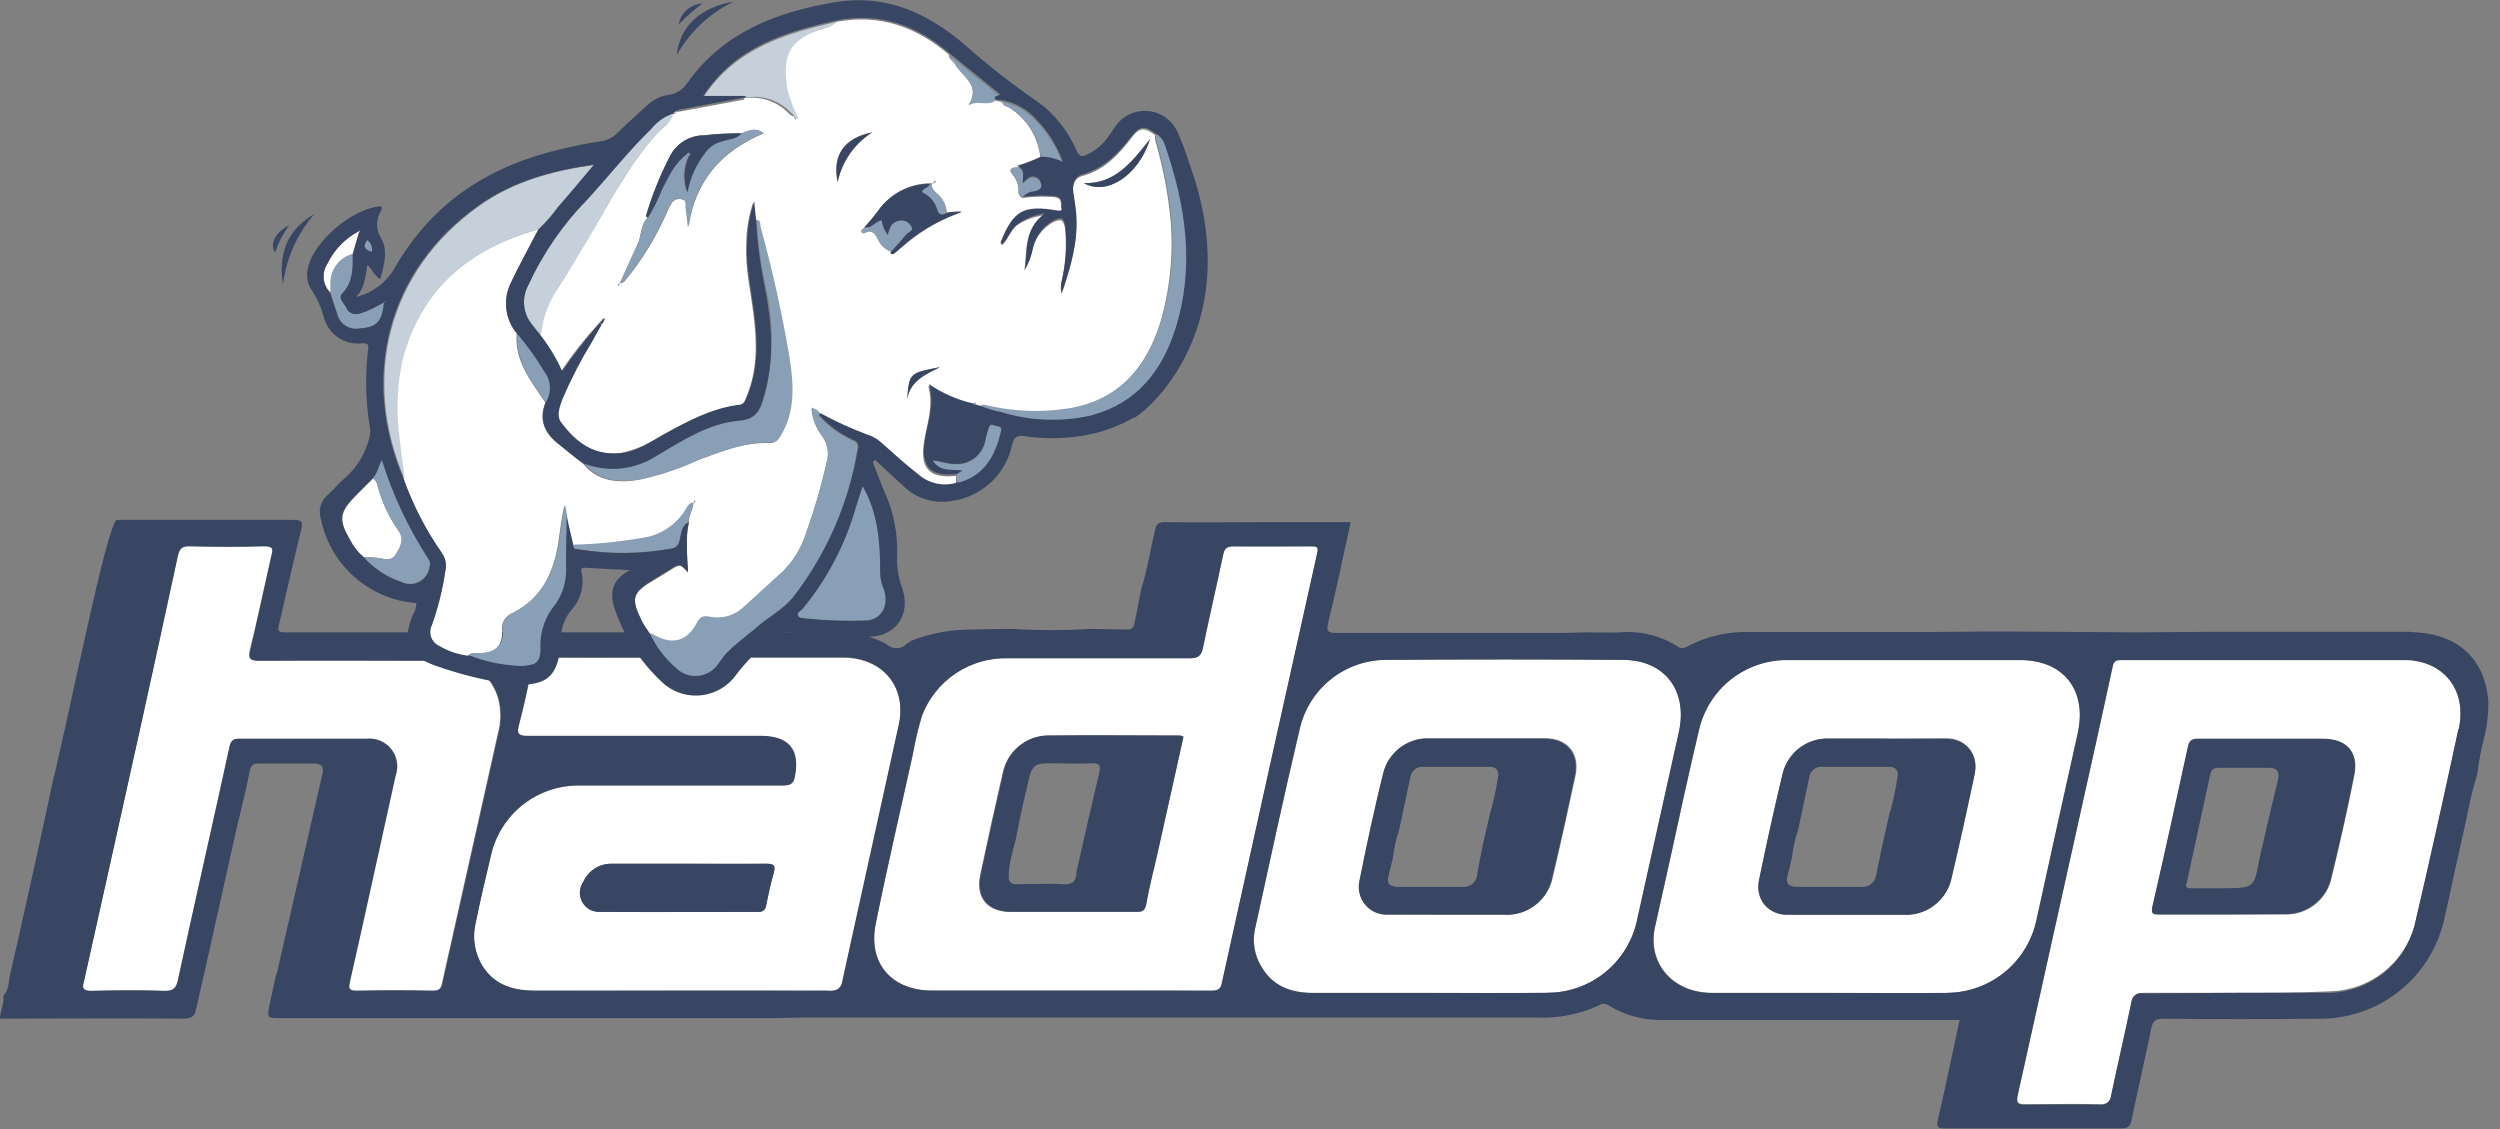
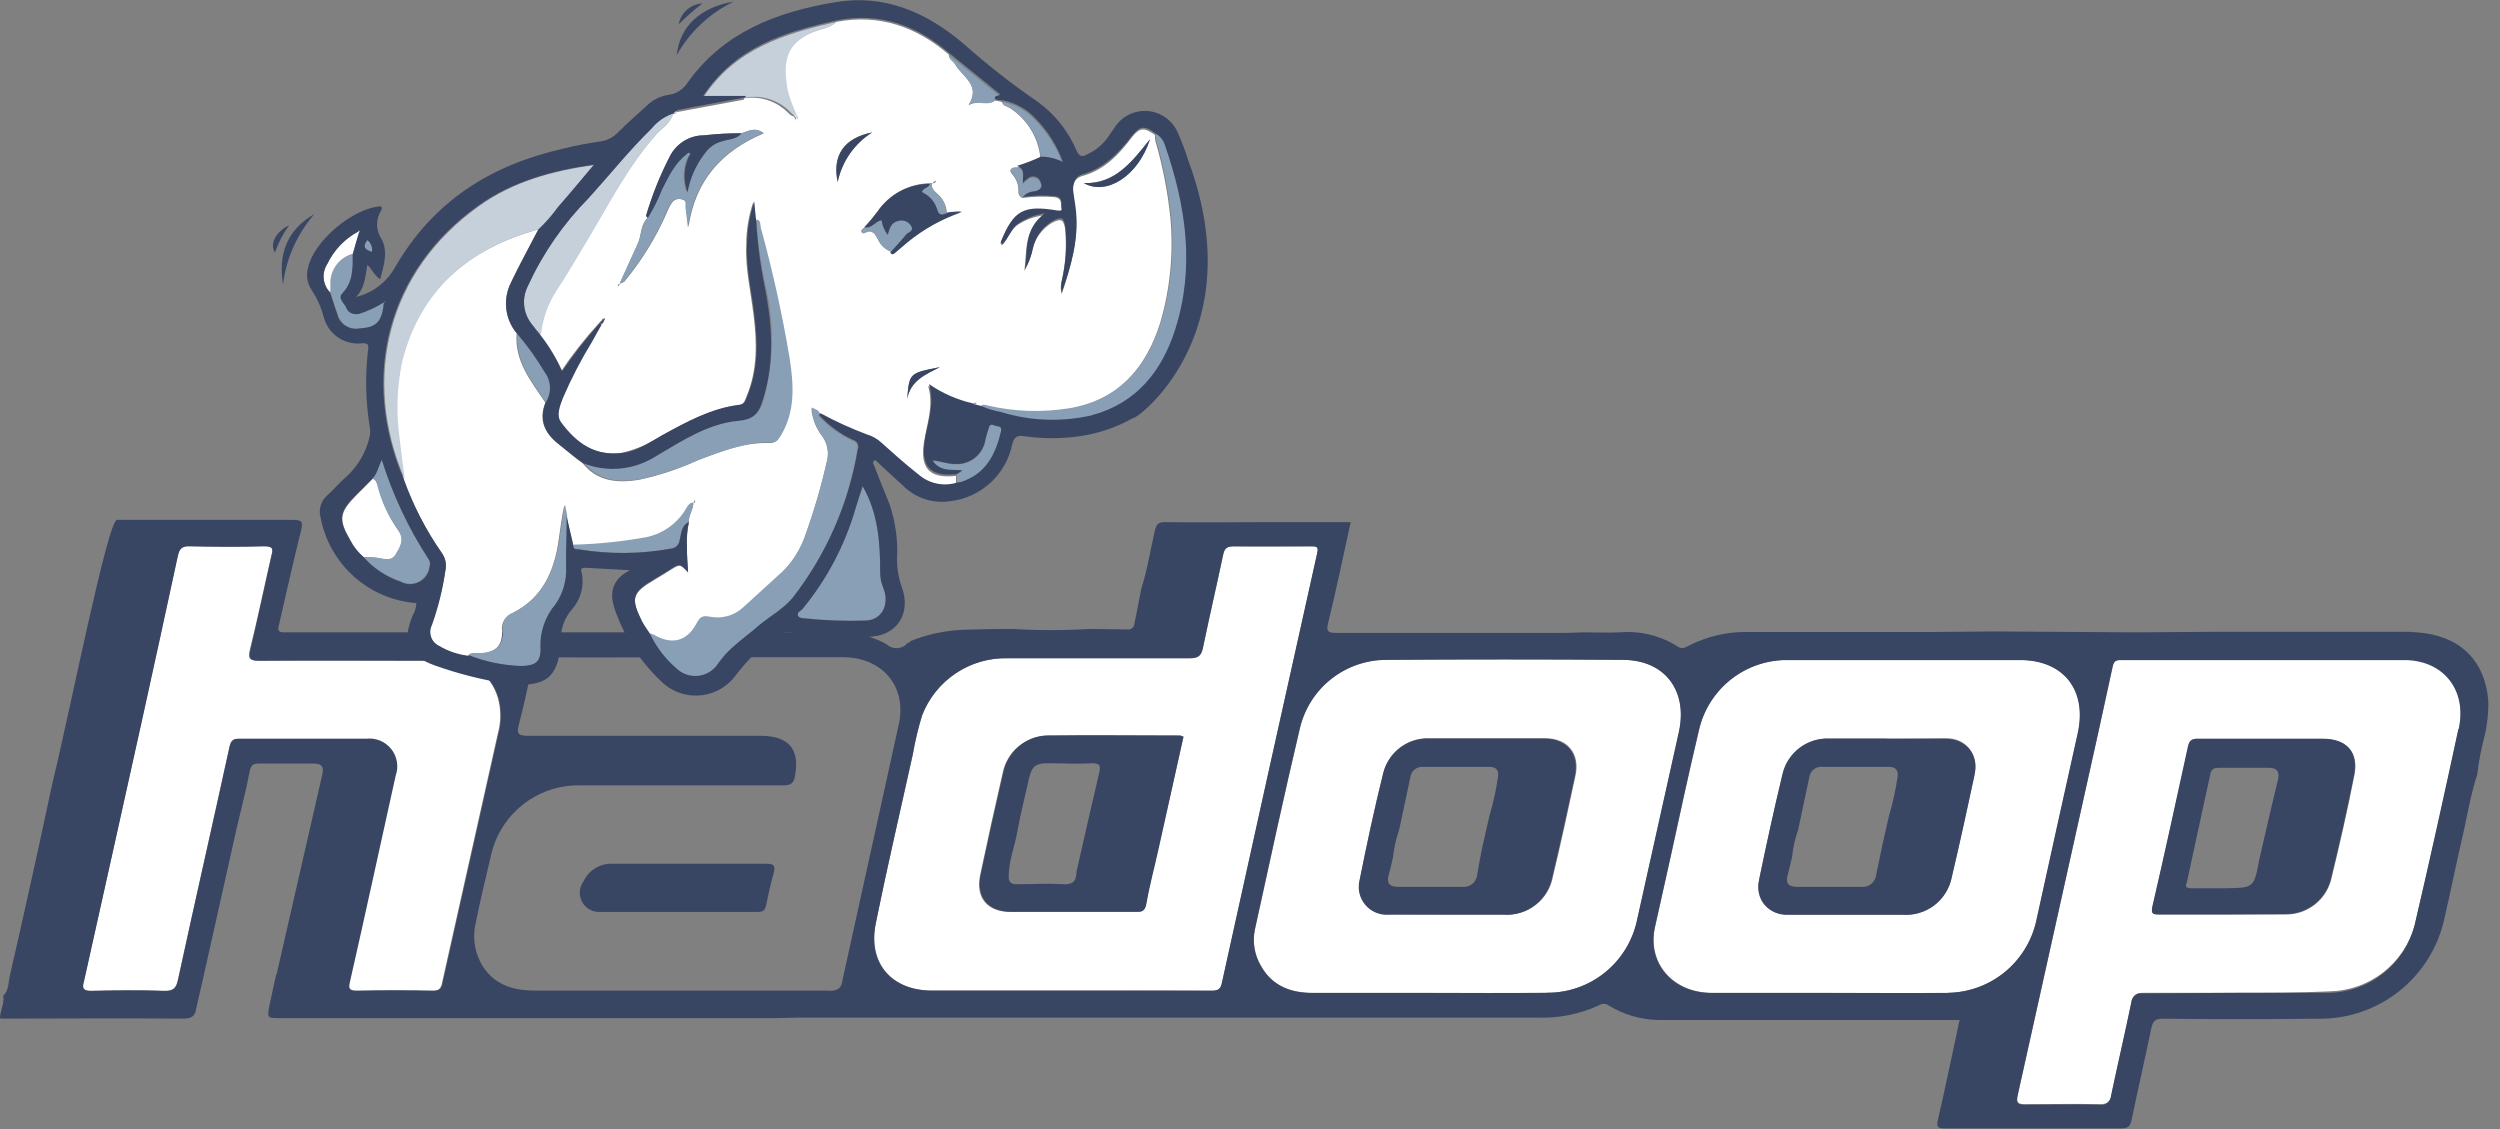
<svg xmlns="http://www.w3.org/2000/svg" width="124" height="56" viewBox="0 0 124 56" fill="none">
  <rect x="0" y="0" width="124" height="56" fill="#808080" stroke="none" />
  <g clip-path="url(#clip0_246_947)">
-     <path d="M34.54 32.626H41.816C43.8 32.626 45.01 34.103 44.578 36.031C43.657 40.224 42.737 44.398 41.816 48.577C41.724 48.991 41.577 49.161 41.112 49.148C36.257 49.12 31.401 49.148 26.541 49.148C25.506 49.148 24.558 48.908 23.946 47.965C23.738 47.633 23.599 47.262 23.54 46.875C23.481 46.488 23.501 46.093 23.601 45.714C23.826 44.61 24.093 43.505 24.346 42.414C24.573 41.436 25.123 40.563 25.909 39.937C26.694 39.311 27.668 38.97 28.672 38.967C32.064 38.967 35.456 38.967 38.852 38.967C39.253 38.967 39.359 38.82 39.423 38.507C39.663 37.191 39.106 36.524 37.748 36.524C33.891 36.524 30.03 36.524 26.173 36.524C25.713 36.524 25.626 36.404 25.745 35.967C25.985 35.046 26.206 34.089 26.371 33.145C26.436 32.759 26.597 32.626 26.997 32.626H34.54ZM34.209 42.842H30.325C30.034 42.838 29.748 42.919 29.503 43.076C29.258 43.232 29.063 43.456 28.944 43.721C28.544 44.481 28.944 45.226 29.795 45.226C32.405 45.254 35.01 45.226 37.619 45.226C37.667 45.234 37.716 45.231 37.762 45.217C37.809 45.204 37.852 45.181 37.888 45.149C37.925 45.118 37.955 45.079 37.975 45.035C37.995 44.991 38.006 44.943 38.006 44.895C38.112 44.361 38.231 43.818 38.379 43.298C38.484 42.939 38.42 42.838 38.006 42.838C36.736 42.87 35.47 42.842 34.209 42.842Z" fill="white" />
    <path d="M110.993 49.244C109.437 49.244 107.868 49.244 106.307 49.244C105.935 49.244 105.801 49.35 105.723 49.704C105.405 51.246 105.046 52.779 104.724 54.307C104.646 54.666 104.513 54.767 104.14 54.767C102.916 54.739 101.678 54.767 100.458 54.767C100.099 54.767 99.998 54.702 100.085 54.307C101.429 48.281 102.768 42.253 104.103 36.224C104.342 35.175 104.563 34.121 104.793 33.058C104.849 32.791 104.954 32.713 105.221 32.713C109.929 32.713 114.628 32.713 119.336 32.713C121.228 32.713 122.369 34.19 121.96 36.091C121.269 39.349 120.542 42.605 119.778 45.857C119.527 46.795 118.977 47.627 118.212 48.224C117.446 48.822 116.506 49.154 115.535 49.17C114.012 49.244 112.493 49.244 110.993 49.244ZM110.302 45.36H113.39C113.893 45.362 114.382 45.199 114.784 44.896C115.185 44.594 115.476 44.168 115.613 43.685C116.041 41.94 116.437 40.201 116.782 38.443C117.008 37.31 116.396 36.662 115.24 36.662C113.179 36.662 111.098 36.662 109.069 36.662C108.751 36.662 108.609 36.74 108.535 37.062C107.955 39.676 107.371 42.341 106.772 44.959C106.68 45.346 106.814 45.36 107.117 45.36H110.302Z" fill="white" />
    <path d="M53.022 49.134H46.234C44.236 49.134 43.053 47.776 43.44 45.82C43.997 43.013 44.664 40.205 45.281 37.412C45.392 36.76 45.546 36.115 45.741 35.483C46.071 34.632 46.655 33.902 47.414 33.395C48.174 32.887 49.071 32.627 49.984 32.648C52.99 32.648 56 32.648 59.019 32.648C59.433 32.648 59.589 32.529 59.672 32.128C59.99 30.587 60.349 29.054 60.671 27.526C60.735 27.209 60.846 27.098 61.191 27.098C62.47 27.126 63.745 27.098 65.034 27.098C65.301 27.098 65.407 27.126 65.338 27.443C63.754 34.534 62.18 41.63 60.616 48.733C60.537 49.078 60.404 49.148 60.082 49.148C57.744 49.124 55.374 49.134 53.022 49.134ZM58.701 36.533C58.644 36.515 58.585 36.502 58.526 36.491C56.317 36.491 54.108 36.491 51.885 36.491C51.372 36.514 50.882 36.707 50.491 37.041C50.101 37.374 49.834 37.829 49.731 38.332C49.345 40.007 48.972 41.696 48.613 43.395C48.374 44.527 48.958 45.236 50.132 45.236C52.207 45.236 54.274 45.236 56.372 45.236C56.69 45.236 56.8 45.13 56.833 44.835C57.017 43.915 57.247 42.994 57.445 42.074C57.877 40.233 58.287 38.387 58.701 36.537V36.533Z" fill="white" />
    <path d="M70.93 49.244C68.988 49.244 67.046 49.244 65.103 49.244C64.04 49.244 63.106 48.913 62.549 47.9C62.228 47.365 62.12 46.73 62.245 46.119C62.977 42.778 63.695 39.441 64.482 36.114C64.709 35.148 65.256 34.288 66.034 33.672C66.812 33.056 67.775 32.721 68.767 32.722C72.679 32.694 76.591 32.694 80.489 32.722C82.592 32.722 83.733 34.25 83.282 36.302L81.207 45.631C80.996 46.657 80.435 47.578 79.62 48.236C78.804 48.893 77.785 49.246 76.738 49.235C74.787 49.267 72.858 49.244 70.93 49.244ZM71.823 45.36H74.584C75.156 45.405 75.723 45.235 76.176 44.883C76.629 44.532 76.934 44.024 77.032 43.459C77.433 41.797 77.792 40.132 78.151 38.456C78.376 37.379 77.764 36.615 76.646 36.615H70.944C70.414 36.586 69.891 36.742 69.466 37.059C69.04 37.375 68.739 37.83 68.615 38.346C68.155 40.104 67.791 41.871 67.446 43.643C67.394 43.855 67.394 44.076 67.444 44.289C67.495 44.501 67.595 44.698 67.736 44.864C67.878 45.031 68.056 45.161 68.258 45.245C68.46 45.328 68.678 45.363 68.896 45.346L71.823 45.36Z" fill="white" />
    <path d="M90.743 49.244C88.8 49.244 86.858 49.244 84.916 49.244C82.974 49.244 81.695 47.753 82.095 45.972C82.348 44.84 82.601 43.712 82.854 42.566C83.314 40.449 83.775 38.323 84.276 36.206C84.501 35.207 85.064 34.316 85.868 33.684C86.673 33.051 87.671 32.715 88.695 32.731C92.537 32.731 96.371 32.731 100.2 32.731C102.382 32.731 103.541 34.236 103.063 36.376C102.372 39.487 101.682 42.603 101.001 45.705C100.773 46.696 100.221 47.582 99.433 48.223C98.644 48.864 97.663 49.224 96.647 49.244C94.664 49.267 92.708 49.244 90.743 49.244ZM93.605 36.629H90.77C90.221 36.606 89.682 36.779 89.248 37.116C88.814 37.453 88.514 37.933 88.4 38.47C88 40.145 87.627 41.825 87.268 43.532C87.028 44.678 87.654 45.373 88.823 45.373H94.502C95.038 45.375 95.559 45.193 95.977 44.858C96.396 44.523 96.687 44.056 96.804 43.532C97.19 41.816 97.577 40.099 97.936 38.383C97.997 38.169 98.006 37.944 97.962 37.727C97.918 37.51 97.822 37.306 97.682 37.134C97.543 36.961 97.364 36.825 97.16 36.736C96.957 36.648 96.735 36.609 96.514 36.624C95.556 36.629 94.572 36.643 93.6 36.643L93.605 36.629Z" fill="white" />
    <path d="M15.036 36.657C13.973 36.657 12.905 36.657 11.842 36.657C11.561 36.657 11.455 36.735 11.382 37.03C10.539 40.887 9.665 44.734 8.823 48.591C8.731 48.991 8.611 49.161 8.155 49.148C6.945 49.106 5.735 49.12 4.51 49.148C4.124 49.148 4.05 49.028 4.151 48.687C5.123 44.375 6.08 40.081 7.023 35.769C7.622 33.04 8.22 30.329 8.804 27.6C8.883 27.227 9.002 27.08 9.403 27.094C10.627 27.121 11.865 27.121 13.084 27.094C13.545 27.094 13.545 27.227 13.457 27.554C13.098 29.109 12.781 30.665 12.394 32.211C12.274 32.672 12.394 32.768 12.854 32.768C15.873 32.768 18.906 32.768 21.93 32.768C23.38 32.768 24.323 33.408 24.691 34.609C24.851 35.189 24.851 35.801 24.691 36.381C23.771 40.492 22.85 44.604 21.93 48.715C21.865 49.032 21.755 49.175 21.424 49.175C20.158 49.175 18.897 49.148 17.631 49.175C17.245 49.175 17.217 49.069 17.3 48.715C18.058 45.322 18.811 41.92 19.56 38.512C19.639 38.291 19.661 38.054 19.624 37.823C19.587 37.591 19.491 37.373 19.346 37.189C19.201 37.005 19.011 36.861 18.795 36.77C18.579 36.679 18.343 36.645 18.11 36.671L15.036 36.657Z" fill="white" />
    <path d="M34.209 42.842C35.474 42.842 36.735 42.842 38.001 42.842C38.415 42.842 38.461 42.948 38.374 43.303C38.226 43.836 38.107 44.366 38.001 44.9C37.946 45.125 37.867 45.231 37.614 45.231C35.005 45.231 32.4 45.231 29.791 45.231C29.608 45.246 29.426 45.209 29.264 45.124C29.103 45.039 28.969 44.909 28.88 44.75C28.79 44.591 28.748 44.409 28.758 44.227C28.769 44.044 28.832 43.869 28.939 43.721C29.06 43.457 29.254 43.234 29.499 43.078C29.744 42.922 30.029 42.84 30.32 42.842H34.209Z" fill="#394663" />
    <path d="M110.298 45.355C109.234 45.355 108.167 45.355 107.104 45.355C106.8 45.355 106.676 45.355 106.758 44.955C107.371 42.322 107.941 39.685 108.517 37.039C108.581 36.721 108.714 36.625 109.05 36.639C111.112 36.639 113.192 36.639 115.222 36.639C116.382 36.639 116.98 37.292 116.764 38.419C116.419 40.178 116.018 41.917 115.595 43.661C115.458 44.145 115.167 44.571 114.765 44.873C114.364 45.176 113.875 45.339 113.372 45.337L110.298 45.355ZM112.069 42.594C112.373 41.291 112.668 39.971 112.99 38.668C113.082 38.254 112.912 38.07 112.497 38.084C111.687 38.084 110.873 38.084 110.049 38.084C109.81 38.084 109.69 38.148 109.635 38.387C109.248 40.182 108.848 41.982 108.466 43.776C108.36 44.002 108.466 44.057 108.678 44.057C109.234 44.057 109.81 44.057 110.367 44.057C111.803 44.039 111.803 44.039 112.069 42.589V42.594Z" fill="#394663" />
    <path d="M58.701 36.537C58.287 38.378 57.891 40.219 57.477 42.06C57.279 42.981 57.017 43.901 56.865 44.822C56.801 45.125 56.704 45.236 56.405 45.222C54.329 45.222 52.263 45.222 50.164 45.222C48.995 45.222 48.406 44.504 48.645 43.381C49.004 41.692 49.377 40.003 49.764 38.319C49.866 37.815 50.133 37.361 50.524 37.027C50.914 36.694 51.405 36.5 51.918 36.478C54.127 36.45 56.336 36.478 58.559 36.478C58.6 36.51 58.649 36.53 58.701 36.537ZM50.04 43.616C50.118 43.896 50.357 43.855 50.56 43.855C51.278 43.855 51.982 43.814 52.7 43.855C53.192 43.896 53.39 43.721 53.39 43.257C53.763 41.609 54.136 39.957 54.523 38.319C54.587 38.015 54.587 37.858 54.177 37.858C53.432 37.9 52.686 37.858 51.941 37.858C51.37 37.858 51.181 38.019 51.048 38.576C50.85 39.469 50.62 40.348 50.463 41.236C50.321 42.056 49.985 42.801 50.04 43.616Z" fill="#394663" />
    <path d="M71.822 45.369C70.837 45.369 69.866 45.369 68.881 45.369C68.664 45.386 68.445 45.351 68.244 45.267C68.042 45.184 67.863 45.053 67.722 44.887C67.581 44.721 67.48 44.524 67.43 44.312C67.379 44.099 67.38 43.878 67.432 43.666C67.791 41.894 68.177 40.127 68.601 38.369C68.725 37.853 69.026 37.398 69.451 37.082C69.877 36.765 70.4 36.608 70.929 36.638H76.609C77.713 36.638 78.339 37.384 78.114 38.479C77.754 40.141 77.396 41.821 76.995 43.482C76.894 44.042 76.589 44.546 76.138 44.894C75.688 45.243 75.124 45.412 74.556 45.369H71.822ZM73.567 41.83C73.672 41.37 73.764 40.937 73.87 40.486C74.058 39.854 74.201 39.21 74.298 38.557C74.353 38.24 74.243 38.037 73.884 38.037C72.793 38.037 71.703 38.037 70.598 38.037C70.446 38.023 70.294 38.067 70.175 38.162C70.055 38.256 69.975 38.393 69.954 38.544C69.77 39.409 69.581 40.288 69.397 41.167C69.242 41.606 69.141 42.062 69.093 42.525C69.029 42.819 68.96 43.095 68.881 43.39C68.762 43.804 68.909 43.988 69.342 43.988C70.405 43.988 71.459 43.988 72.522 43.988C72.698 44.009 72.875 43.959 73.015 43.85C73.155 43.74 73.246 43.58 73.267 43.404C73.35 42.87 73.456 42.34 73.562 41.83H73.567Z" fill="#394663" />
    <path d="M91.64 45.369C90.655 45.369 89.684 45.369 88.699 45.369C88.481 45.386 88.263 45.351 88.061 45.267C87.86 45.184 87.681 45.053 87.539 44.887C87.398 44.721 87.298 44.524 87.247 44.312C87.197 44.099 87.198 43.878 87.249 43.666C87.608 41.894 87.995 40.127 88.418 38.369C88.542 37.853 88.843 37.398 89.269 37.082C89.694 36.765 90.218 36.608 90.747 36.638H96.426C97.531 36.638 98.156 37.384 97.931 38.479C97.572 40.141 97.213 41.821 96.812 43.482C96.711 44.048 96.402 44.555 95.945 44.904C95.489 45.253 94.918 45.419 94.346 45.369H91.64ZM93.384 41.83C93.49 41.37 93.582 40.937 93.688 40.486C93.876 39.854 94.019 39.21 94.116 38.557C94.171 38.24 94.06 38.037 93.701 38.037C92.611 38.037 91.52 38.037 90.415 38.037C90.338 38.026 90.259 38.031 90.184 38.05C90.108 38.07 90.037 38.104 89.974 38.151C89.912 38.198 89.859 38.257 89.82 38.324C89.78 38.392 89.754 38.466 89.743 38.544C89.559 39.409 89.371 40.288 89.187 41.167C89.032 41.606 88.93 42.062 88.883 42.525C88.819 42.819 88.749 43.095 88.671 43.39C88.552 43.804 88.699 43.988 89.131 43.988C90.195 43.988 91.248 43.988 92.312 43.988C92.488 44.009 92.665 43.959 92.805 43.85C92.945 43.74 93.035 43.58 93.057 43.404C93.172 42.87 93.278 42.34 93.384 41.83Z" fill="#394663" />
    <path d="M123.418 34.729C123.243 32.718 121.968 31.507 119.879 31.364C119.764 31.362 119.648 31.353 119.534 31.337H116.938H109.911C108.581 31.337 107.264 31.364 105.934 31.364L98.948 31.319C97.922 31.319 96.886 31.346 95.86 31.346C92.799 31.346 89.753 31.346 86.692 31.346C85.674 31.328 84.667 31.562 83.761 32.027C83.586 32.119 83.429 32.211 83.213 32.069C82.367 31.527 81.365 31.279 80.364 31.364C79.766 31.392 79.168 31.364 78.569 31.364C78.252 31.364 77.944 31.392 77.626 31.392C73.847 31.392 70.055 31.392 66.277 31.392C65.876 31.392 65.77 31.328 65.876 30.9C66.277 29.261 66.622 27.614 66.995 25.897H62.853C61.164 25.897 59.475 25.925 57.79 25.897C57.473 25.897 57.362 25.975 57.284 26.311C57.059 27.268 56.911 28.253 56.608 29.197C56.502 29.781 56.382 30.366 56.262 30.955C56.258 30.995 56.245 31.035 56.225 31.07C56.205 31.105 56.178 31.137 56.146 31.162C56.114 31.186 56.077 31.205 56.038 31.215C55.998 31.225 55.957 31.228 55.917 31.222L54.076 31.194C52.792 31.274 51.504 31.274 50.22 31.194C49.407 31.194 48.595 31.208 47.785 31.236C46.877 31.272 45.981 31.465 45.139 31.806C45.139 31.871 45.084 31.885 45.019 31.885C44.958 31.96 44.882 32.023 44.796 32.068C44.71 32.113 44.615 32.14 44.518 32.147C44.421 32.155 44.324 32.142 44.232 32.11C44.14 32.079 44.055 32.028 43.984 31.963C43.773 31.838 43.549 31.736 43.316 31.659C42.584 31.314 41.797 31.406 41.015 31.364H40.96C32.032 31.364 23.103 31.364 14.097 31.364C13.724 31.364 13.793 31.19 13.844 30.964C14.203 29.409 14.548 27.853 14.934 26.307C15.054 25.846 14.934 25.787 14.52 25.787C11.984 25.787 8.335 25.787 5.803 25.787C5.343 25.787 3.415 35.539 2.609 38.802C1.928 42 1.224 45.194 0.492 48.379C0.414 48.71 0.451 49.111 0.161 49.392C0.226 49.792 0 50.137 0 50.524C3.019 50.524 6.043 50.496 9.062 50.524C9.476 50.524 9.674 50.432 9.729 50.031L10.047 48.651C10.617 46.11 11.179 43.588 11.749 41.038C11.961 40.118 12.21 39.197 12.389 38.231C12.454 37.937 12.573 37.872 12.849 37.872C13.742 37.872 14.644 37.872 15.537 37.872C15.91 37.872 16.071 37.978 15.997 38.364L13.742 48.232C13.727 48.295 13.705 48.357 13.678 48.416C13.572 48.876 13.48 49.359 13.374 49.824C13.241 50.501 13.241 50.501 13.931 50.501H30.922H32.068C32.736 50.501 33.412 50.501 34.08 50.501C34.105 50.495 34.132 50.495 34.158 50.501H36.358H38.341C38.769 50.501 39.206 50.473 39.63 50.473H51.444H52.042C52.268 50.473 52.502 50.473 52.696 50.473H76.213C77.281 50.519 78.344 50.309 79.315 49.861C79.383 49.816 79.463 49.793 79.545 49.793C79.627 49.793 79.707 49.816 79.775 49.861C80.528 50.327 81.393 50.58 82.279 50.593H97.195C96.849 52.19 96.504 53.879 96.118 55.554C96.04 55.899 96.118 55.968 96.449 55.968C99.376 55.968 102.303 55.968 105.23 55.968C105.548 55.968 105.658 55.862 105.723 55.568C106.04 54.04 106.39 52.521 106.707 50.989C106.786 50.643 106.905 50.528 107.264 50.528C109.819 50.556 112.387 50.556 114.941 50.528C116.408 50.56 117.841 50.08 118.992 49.169C120.143 48.258 120.94 46.975 121.246 45.539C121.54 44.274 121.794 43.013 122.083 41.747C122.35 40.643 122.512 39.511 122.87 38.42C122.945 37.782 123.065 37.149 123.229 36.528C123.371 35.939 123.434 35.334 123.418 34.729ZM21.488 49.134C20.224 49.106 18.96 49.106 17.696 49.134C17.309 49.134 17.281 49.028 17.364 48.673C18.133 45.291 18.869 41.881 19.624 38.48C19.703 38.259 19.726 38.022 19.688 37.791C19.651 37.559 19.555 37.341 19.41 37.157C19.265 36.973 19.075 36.828 18.859 36.738C18.643 36.647 18.407 36.613 18.174 36.639C17.125 36.639 16.085 36.639 15.036 36.639C13.986 36.639 12.905 36.639 11.855 36.639C11.575 36.639 11.469 36.717 11.395 37.011C10.553 40.887 9.665 44.734 8.836 48.591C8.758 48.991 8.625 49.161 8.169 49.148C6.945 49.106 5.734 49.12 4.524 49.148C4.137 49.148 4.064 49.028 4.165 48.687C5.122 44.392 6.08 40.086 7.037 35.769C7.635 33.04 8.233 30.329 8.818 27.6C8.896 27.227 9.016 27.08 9.416 27.094C10.64 27.121 11.878 27.135 13.098 27.094C13.558 27.094 13.558 27.227 13.471 27.554C13.121 29.114 12.785 30.683 12.426 32.216C12.306 32.708 12.426 32.773 12.886 32.773C15.905 32.745 18.938 32.773 21.962 32.773C23.398 32.773 24.355 33.413 24.723 34.614C24.883 35.192 24.883 35.803 24.723 36.381C23.803 40.492 22.882 44.604 21.962 48.715C21.925 49.014 21.819 49.134 21.488 49.134ZM41.126 49.134C36.269 49.134 31.412 49.134 26.555 49.134C25.519 49.134 24.585 48.894 23.959 47.951C23.75 47.62 23.612 47.249 23.552 46.862C23.493 46.474 23.514 46.079 23.614 45.7C23.826 44.596 24.107 43.505 24.36 42.401C24.584 41.421 25.134 40.547 25.92 39.92C26.706 39.294 27.681 38.953 28.686 38.954C32.078 38.954 35.469 38.954 38.866 38.954C39.266 38.954 39.386 38.806 39.437 38.461C39.676 37.163 39.119 36.496 37.738 36.496C33.879 36.496 30.02 36.496 26.164 36.496C25.703 36.496 25.616 36.376 25.736 35.939C25.975 35.019 26.196 34.061 26.362 33.118C26.44 32.731 26.587 32.598 26.988 32.598C29.5 32.626 32.004 32.598 34.517 32.598H41.802C43.786 32.598 45.024 34.075 44.563 36.004C43.643 40.182 42.723 44.361 41.802 48.549C41.752 48.991 41.59 49.148 41.126 49.148V49.134ZM60.101 49.134H53.022C50.763 49.134 48.498 49.134 46.225 49.134C44.227 49.134 43.031 47.79 43.431 45.82C44.002 43.013 44.656 40.219 45.272 37.412C45.385 36.76 45.539 36.116 45.732 35.483C46.061 34.631 46.645 33.901 47.405 33.394C48.165 32.887 49.062 32.626 49.976 32.649C52.995 32.649 56.005 32.649 59.01 32.649C59.424 32.649 59.581 32.529 59.663 32.129C59.981 30.587 60.34 29.054 60.662 27.526C60.727 27.209 60.846 27.098 61.182 27.098C62.471 27.098 63.75 27.098 65.025 27.098C65.306 27.098 65.412 27.098 65.329 27.443C63.746 34.534 62.172 41.631 60.607 48.733C60.552 49.069 60.404 49.134 60.101 49.134ZM76.719 49.253H70.93H65.089C64.026 49.253 63.092 48.908 62.535 47.91C62.22 47.373 62.112 46.739 62.231 46.129C62.963 42.787 63.681 39.451 64.468 36.123C64.697 35.158 65.244 34.299 66.022 33.683C66.799 33.068 67.761 32.733 68.753 32.731C72.665 32.704 76.577 32.704 80.475 32.731C82.578 32.731 83.719 34.259 83.268 36.312L81.193 45.641C80.975 46.665 80.411 47.583 79.595 48.24C78.779 48.896 77.762 49.251 76.715 49.244L76.719 49.253ZM96.624 49.253C94.668 49.253 92.698 49.253 90.742 49.253C88.786 49.253 86.858 49.253 84.902 49.253C82.946 49.253 81.68 47.762 82.081 45.981C82.334 44.835 82.587 43.708 82.84 42.576C83.3 40.459 83.761 38.332 84.262 36.215C84.491 35.219 85.055 34.331 85.858 33.698C86.662 33.066 87.658 32.728 88.68 32.741C92.523 32.741 96.357 32.741 100.186 32.741C102.368 32.741 103.527 34.245 103.049 36.386C102.358 39.487 101.668 42.599 100.987 45.714C100.758 46.706 100.204 47.593 99.412 48.233C98.621 48.873 97.637 49.229 96.619 49.244L96.624 49.253ZM121.936 36.16C121.232 39.418 120.514 42.681 119.755 45.926C119.505 46.865 118.956 47.696 118.191 48.295C117.426 48.894 116.487 49.227 115.516 49.244C113.997 49.244 112.497 49.244 110.978 49.244C109.46 49.244 107.853 49.272 106.293 49.272C106.224 49.259 106.153 49.262 106.085 49.279C106.017 49.296 105.953 49.327 105.897 49.37C105.842 49.414 105.797 49.469 105.764 49.531C105.732 49.593 105.713 49.662 105.709 49.732C105.391 51.274 105.032 52.806 104.71 54.334C104.708 54.405 104.691 54.475 104.659 54.538C104.627 54.602 104.582 54.658 104.526 54.702C104.47 54.746 104.405 54.777 104.336 54.793C104.267 54.809 104.195 54.809 104.126 54.794C102.901 54.767 101.663 54.794 100.444 54.794C100.085 54.794 99.984 54.73 100.071 54.334C101.415 48.308 102.754 42.281 104.089 36.252C104.314 35.189 104.549 34.135 104.779 33.086C104.834 32.805 104.94 32.741 105.207 32.741C109.915 32.741 114.614 32.741 119.322 32.741C121.223 32.782 122.364 34.245 121.959 36.165L121.936 36.16Z" fill="#394663" />
    <path d="M14.037 14.111C13.797 12.61 14.221 11.405 15.592 10.618C14.738 11.601 14.196 12.818 14.037 14.111Z" fill="#394663" />
    <path d="M33.565 2.734C33.712 1.312 34.733 0.355 36.395 0.079C35.201 0.652 34.213 1.579 33.565 2.734Z" fill="#394663" />
    <path d="M33.661 1.206C33.713 0.926 33.858 0.672 34.071 0.485C34.285 0.297 34.555 0.186 34.839 0.17C34.425 0.49 34.032 0.836 33.661 1.206Z" fill="#394663" />
-     <path d="M14.341 11.174C14.04 11.587 13.802 12.043 13.637 12.527C13.374 12.118 13.651 11.506 14.341 11.174Z" fill="#394663" />
+     <path d="M14.341 11.174C14.04 11.587 13.802 12.043 13.637 12.527C13.374 12.118 13.651 11.506 14.341 11.174" fill="#394663" />
    <path d="M41.48 1.086C43.615 0.677 45.452 1.326 47.058 2.706C47.058 2.946 47.269 3.024 47.361 3.166C47.707 3.792 48.678 4.202 48.038 5.21C48.461 4.92 48.958 5.265 49.34 4.984C49.463 5.004 49.584 5.03 49.704 5.063C49.745 5.26 49.943 5.274 50.077 5.352C50.506 5.626 50.867 5.994 51.132 6.429C51.397 6.864 51.559 7.354 51.605 7.861C51.221 8.051 50.821 8.205 50.408 8.321C50.127 8.321 50.008 8.427 50.224 8.666C50.414 8.888 50.517 9.171 50.514 9.462C50.502 9.536 50.515 9.611 50.551 9.676C50.587 9.741 50.643 9.792 50.712 9.821C51.235 9.748 51.764 9.734 52.29 9.78C52.751 9.835 52.58 10.189 52.649 10.415C52.677 10.521 52.502 10.507 52.41 10.493C50.726 10.212 50.261 10.493 49.621 12.049C49.621 12.049 49.621 12.076 49.699 12.168C49.989 11.865 50.109 11.423 50.445 11.174C50.846 10.905 51.305 10.736 51.784 10.682C50.735 11.45 50.947 12.523 50.804 13.443C51.001 13.116 51.137 12.756 51.204 12.38C51.27 12.102 51.392 11.84 51.562 11.611C51.732 11.382 51.947 11.189 52.194 11.045C52.654 10.82 52.751 10.898 52.829 11.363C52.91 12.238 52.851 13.121 52.654 13.977C52.599 14.177 52.599 14.389 52.654 14.589C53.114 13.236 53.478 11.989 53.358 10.631C53.331 10.3 53.266 9.982 53.225 9.651C53.169 9.228 53.266 8.841 53.685 8.731C54.799 8.427 55.526 7.64 56.166 6.779C56.538 6.319 56.778 6.319 57.293 6.701C57.28 6.831 57.294 6.963 57.334 7.088C57.685 8.308 57.925 9.557 58.052 10.82C58.211 12.567 58.039 14.328 57.546 16.011C56.842 18.266 55.447 19.863 53.017 20.287C51.662 20.495 50.279 20.45 48.94 20.153C48.806 20.126 48.687 20.061 48.595 20.218L48.411 20.176C48.383 20.043 48.346 19.951 48.213 20.098C47.433 19.919 46.695 19.594 46.036 19.141C46.326 20.176 45.958 21.051 45.824 21.957C45.626 23.26 46.128 23.748 47.417 23.605V24.005C47.092 24.113 46.745 24.134 46.41 24.066C46.075 23.998 45.764 23.844 45.507 23.619C44.872 23.126 44.26 22.569 43.666 22.04C43.462 21.849 43.216 21.709 42.948 21.631C42.155 21.341 41.385 20.99 40.647 20.581C40.605 20.37 40.421 20.356 40.246 20.25C40.283 20.752 40.467 21.232 40.776 21.631C40.898 21.799 40.984 21.991 41.028 22.195C41.071 22.399 41.072 22.61 41.029 22.813C40.754 24.062 40.399 25.292 39.966 26.495C39.723 27.218 39.318 27.876 38.783 28.419C38.134 29.003 37.494 29.602 36.845 30.186C36.624 30.396 36.355 30.548 36.061 30.629C35.767 30.709 35.458 30.715 35.161 30.646C34.788 30.582 34.701 30.702 34.535 30.978C34.075 31.898 33.315 32.068 32.422 31.548C32.357 31.505 32.287 31.466 32.215 31.433C32.096 31.235 31.948 31.061 31.843 30.849C31.272 29.694 31.35 29.413 32.455 28.764C32.706 28.617 32.958 28.463 33.209 28.304C33.73 27.973 33.73 27.973 34.13 28.41C34.102 27.949 34.066 27.558 34.075 27.163C34.053 26.749 34.084 26.335 34.167 25.929C34.139 25.584 34.379 25.303 34.392 24.972C34.434 24.93 34.526 24.917 34.434 24.838C34.434 24.88 34.406 24.917 34.392 24.972C34.217 24.972 34.139 25.105 34.061 25.225C33.857 25.59 33.577 25.908 33.241 26.158C32.904 26.407 32.519 26.581 32.11 26.67C30.895 26.898 29.663 27.027 28.428 27.057C28.322 26.596 28.216 26.099 28.096 25.611C28.055 25.427 28.032 25.239 27.991 25.055C27.857 25.639 27.793 26.21 27.71 26.767C27.498 28.331 26.9 29.675 25.409 30.416C25.237 30.482 25.093 30.605 25.001 30.764C24.909 30.923 24.874 31.109 24.902 31.291C24.93 32.036 24.585 32.368 23.826 32.418C23.628 32.418 23.365 32.34 23.213 32.524C22.703 32.461 22.211 32.293 21.768 32.032C21.673 31.988 21.587 31.925 21.516 31.847C21.445 31.77 21.391 31.678 21.356 31.579C21.321 31.48 21.307 31.375 21.314 31.27C21.32 31.165 21.348 31.062 21.396 30.968C21.715 30.109 21.948 29.219 22.09 28.313C22.125 28.163 22.128 28.008 22.097 27.857C22.067 27.706 22.005 27.564 21.916 27.439C21.133 26.308 20.499 25.081 20.029 23.789C19.951 23.154 19.854 22.514 19.789 21.879C19.602 20.572 19.641 19.243 19.904 17.949C20.825 14.364 23.236 12.334 26.702 11.377C26.357 12.026 26.025 12.679 25.68 13.328C25.561 13.568 25.455 13.788 25.335 14.032C25.137 14.431 25.058 14.88 25.11 15.322C25.161 15.765 25.34 16.184 25.625 16.527C25.505 17.907 26.343 18.915 27.047 19.965C26.702 20.839 27.006 21.492 27.724 22.049C28.11 22.353 28.478 22.675 28.893 22.97C29.624 23.89 30.632 23.964 31.654 23.807C32.656 23.597 33.632 23.276 34.563 22.85C35.731 22.39 36.901 21.93 38.189 21.976C38.428 21.976 38.52 21.856 38.649 21.672C39.404 20.462 39.312 19.136 39.11 17.82C38.751 15.627 38.271 13.457 37.674 11.317C37.632 11.184 37.701 10.958 37.462 10.917C37.434 10.613 37.407 10.305 37.37 9.996C37.133 10.688 37.011 11.414 37.011 12.145C36.956 13.314 37.236 14.447 37.37 15.597C37.545 16.978 37.582 18.358 37.011 19.698C36.933 19.872 36.905 20.07 36.638 20.098C35.258 20.273 34.038 20.936 32.828 21.598C32.221 22.003 31.546 22.295 30.835 22.459C29.454 22.643 28.534 21.953 27.77 20.931C27.517 20.586 27.714 20.121 27.862 19.748C28.268 18.77 28.756 17.828 29.321 16.932C29.482 16.651 29.624 16.389 29.781 16.108L29.901 15.933L29.942 15.827C29.887 15.8 29.864 15.827 29.85 15.882C29.797 15.928 29.748 15.977 29.703 16.03C29.015 16.783 28.385 17.586 27.816 18.432C27.544 17.804 27.191 17.215 26.766 16.679C26.832 15.903 27.088 15.155 27.512 14.502C28.073 13.682 28.534 12.85 29.054 12.012C30.154 10.171 31.125 8.256 32.57 6.636C32.85 6.333 33.26 6.116 33.352 5.656C33.391 5.665 33.431 5.66 33.467 5.644C33.502 5.627 33.532 5.599 33.55 5.564L36.772 4.966C36.836 4.966 36.905 4.966 36.919 4.874C37.298 4.816 37.686 4.845 38.052 4.96C38.418 5.075 38.753 5.272 39.031 5.537C39.137 5.629 39.229 5.762 39.39 5.776C39.393 5.814 39.405 5.851 39.426 5.883C39.447 5.916 39.476 5.942 39.51 5.96C39.51 5.96 39.51 5.988 39.51 6.001C39.519 5.998 39.529 5.998 39.538 6.001C39.522 5.984 39.503 5.97 39.482 5.96C39.49 5.921 39.486 5.881 39.472 5.843C39.459 5.806 39.435 5.773 39.404 5.748C39.219 5.34 39.065 4.919 38.944 4.487C38.705 3.042 38.88 2.218 40.205 1.634C40.707 1.418 41.158 1.404 41.48 1.086ZM46.257 9.089H46.165C45.648 9.089 45.138 9.214 44.68 9.454C44.222 9.695 43.83 10.044 43.537 10.47C43.335 10.743 43.118 11.004 42.888 11.252C42.86 11.345 42.704 11.358 42.727 11.478C42.732 11.494 42.74 11.509 42.751 11.521C42.762 11.534 42.776 11.543 42.792 11.549C42.807 11.556 42.824 11.558 42.841 11.557C42.857 11.556 42.873 11.551 42.888 11.543C43.275 11.345 43.408 11.607 43.551 11.874C43.609 12.012 43.696 12.136 43.804 12.24C43.912 12.344 44.041 12.424 44.181 12.477C44.246 12.661 44.356 12.569 44.448 12.477L45.005 11.984C45.802 11.32 46.717 10.811 47.702 10.484C47.609 10.472 47.514 10.472 47.421 10.484L46.961 10.539C46.949 10.363 46.903 10.191 46.824 10.033C46.745 9.875 46.635 9.734 46.501 9.619C46.34 9.485 46.183 9.352 46.22 9.112C46.281 9.099 46.34 9.078 46.395 9.048L46.353 8.984L46.257 9.089ZM32.119 10.802C31.774 11.147 31.815 11.639 31.659 12.035L30.738 14.065C30.697 14.106 30.605 14.12 30.697 14.198C30.697 14.156 30.724 14.12 30.738 14.065C30.819 14.05 30.896 14.019 30.964 13.973C31.81 12.954 32.512 11.823 33.048 10.613C33.124 10.412 33.221 10.221 33.338 10.042C33.402 9.963 33.489 9.908 33.587 9.883C33.685 9.859 33.789 9.868 33.881 9.909C34.079 9.964 34.015 10.148 34.029 10.281L34.148 11.275C34.48 8.974 35.782 7.493 37.89 6.613C37.48 6.282 37.144 6.494 36.799 6.613C36.174 6.611 35.548 6.641 34.926 6.706C34.571 6.708 34.222 6.808 33.92 6.996C33.618 7.183 33.374 7.451 33.214 7.769C32.734 8.704 32.342 9.682 32.045 10.691C32.027 10.723 32.091 10.778 32.119 10.802ZM57.04 6.903C56.119 8.072 55.273 9.136 53.758 9.08C54.858 9.729 56.465 8.744 57.04 6.903ZM43.261 6.567C41.88 6.834 41.268 7.695 41.549 9.025C41.657 8.522 41.864 8.046 42.157 7.624C42.451 7.202 42.827 6.843 43.261 6.567ZM44.996 19.79C45.171 18.869 45.916 18.57 46.616 18.211C45.102 18.515 45.102 18.515 44.996 19.79Z" fill="white" />
    <path d="M26.744 11.363C23.292 12.316 20.848 14.35 19.946 17.949C19.679 19.242 19.643 20.573 19.84 21.879C19.905 22.514 20.002 23.154 20.08 23.789C17.903 18.727 19.256 13.434 23.762 10.222C25.446 9.011 27.374 8.482 29.51 8.178C28.875 8.933 28.313 9.614 27.729 10.277C27.431 10.666 27.102 11.029 26.744 11.363Z" fill="#C6D0DB" />
    <path d="M32.216 31.406C32.294 31.424 32.369 31.45 32.441 31.484C33.316 32.004 34.075 31.815 34.554 30.913C34.701 30.633 34.807 30.513 35.18 30.582C35.477 30.647 35.785 30.639 36.078 30.559C36.372 30.479 36.641 30.329 36.864 30.122C37.513 29.537 38.153 28.939 38.802 28.355C39.351 27.823 39.758 27.161 39.984 26.431C40.412 25.226 40.767 23.996 41.047 22.749C41.085 22.555 41.082 22.355 41.037 22.162C40.993 21.97 40.909 21.789 40.79 21.631C40.472 21.223 40.29 20.725 40.27 20.209C40.454 20.314 40.629 20.328 40.67 20.54C40.537 20.604 40.615 20.646 40.67 20.701C41.129 21.183 41.673 21.575 42.276 21.856C42.324 21.867 42.37 21.889 42.408 21.919C42.447 21.949 42.48 21.987 42.502 22.031C42.525 22.075 42.538 22.123 42.54 22.172C42.543 22.221 42.534 22.271 42.516 22.316C42.081 25.004 40.973 27.537 39.294 29.68C38.775 30.189 38.211 30.651 37.61 31.061C36.906 31.673 36.109 32.174 35.566 32.984C35.451 33.142 35.304 33.274 35.135 33.371C34.965 33.468 34.777 33.527 34.582 33.546C34.388 33.565 34.191 33.542 34.007 33.479C33.822 33.417 33.652 33.315 33.509 33.182C32.965 32.681 32.525 32.078 32.216 31.406Z" fill="#899FB6" />
    <path d="M37.523 10.884C37.762 10.926 37.697 11.151 37.734 11.285C38.324 13.426 38.803 15.597 39.17 17.788C39.368 19.104 39.46 20.416 38.71 21.64C38.59 21.824 38.512 21.957 38.25 21.943C36.961 21.902 35.792 22.404 34.623 22.818C33.691 23.24 32.715 23.561 31.715 23.775C30.679 23.936 29.671 23.853 28.953 22.938C29.545 23.176 30.186 23.268 30.822 23.205C31.457 23.143 32.068 22.928 32.603 22.579C33.891 21.833 35.166 20.972 36.68 20.839C37.601 20.761 37.757 20.268 37.941 19.592C38.389 17.815 38.398 15.956 37.969 14.175C37.733 13.092 37.584 11.991 37.523 10.884Z" fill="#899FB6" />
    <path d="M42.801 24.106C43.556 25.446 43.666 26.895 43.652 28.354C43.646 28.633 43.701 28.909 43.813 29.164C44.145 29.988 43.721 30.77 42.893 30.77C41.913 30.802 40.932 30.766 39.956 30.665C39.823 30.665 39.625 30.665 39.57 30.504C39.515 30.343 39.717 30.306 39.795 30.2C41.022 28.715 41.927 26.991 42.451 25.137C42.566 24.783 42.686 24.438 42.801 24.106Z" fill="#899FB6" />
    <path d="M48.637 20.176C48.729 20.015 48.848 20.084 48.982 20.112C50.319 20.422 51.705 20.467 53.059 20.245C55.503 19.822 56.884 18.23 57.588 15.97C58.081 14.287 58.253 12.525 58.094 10.779C57.967 9.516 57.727 8.266 57.376 7.046C57.336 6.922 57.322 6.79 57.335 6.66C57.555 6.778 57.72 6.978 57.795 7.217C58.831 10.231 59.309 13.296 58.301 16.421C57.639 18.478 56.392 20.048 54.201 20.641C52.713 20.977 51.164 20.922 49.704 20.48C49.337 20.427 48.977 20.325 48.637 20.176Z" fill="#899FB6" />
    <path d="M33.408 5.601C33.316 6.061 32.901 6.278 32.625 6.581C31.176 8.201 30.209 10.125 29.105 11.966C28.598 12.804 28.11 13.65 27.577 14.46C27.161 15.117 26.905 15.863 26.831 16.637C26.67 16.453 26.527 16.251 26.371 16.067C26.158 15.8 26.027 15.478 25.994 15.139C25.962 14.8 26.029 14.458 26.187 14.157C26.925 12.545 27.941 11.076 29.188 9.817C30.237 8.662 31.203 7.442 32.322 6.351C32.606 6.004 32.983 5.744 33.408 5.601Z" fill="#C6D0DB" />
    <path d="M41.48 1.086C41.162 1.404 40.711 1.418 40.324 1.593C38.999 2.177 38.824 3.001 39.063 4.446C39.175 4.881 39.329 5.303 39.523 5.707L39.496 5.735C39.335 5.735 39.243 5.601 39.137 5.495C38.86 5.229 38.525 5.031 38.159 4.916C37.792 4.801 37.404 4.772 37.025 4.833H34.88C36.472 2.398 38.93 1.671 41.48 1.086Z" fill="#C6D0DB" />
    <path d="M23.251 32.497C23.426 32.313 23.661 32.419 23.863 32.391C24.618 32.336 24.963 32.004 24.94 31.263C24.911 31.082 24.946 30.895 25.038 30.736C25.13 30.577 25.274 30.454 25.446 30.389C26.933 29.643 27.517 28.304 27.747 26.739C27.826 26.169 27.895 25.598 28.028 25.027C28.07 25.211 28.093 25.4 28.134 25.584C28.134 26.436 28.093 27.269 28.106 28.12C28.139 28.775 27.953 29.423 27.577 29.961C27.09 30.551 26.826 31.294 26.831 32.06C26.873 32.805 26.578 33.031 25.837 33.031C24.951 33.001 24.076 32.821 23.251 32.497Z" fill="#899FB6" />
    <path d="M18.046 27.637C17.771 27.405 17.545 27.12 17.383 26.799C16.785 25.777 16.84 25.418 17.663 24.581L18.501 23.743C18.713 23.835 18.713 24.061 18.782 24.249C18.983 24.983 19.311 25.674 19.753 26.293C20.112 26.753 19.873 27.13 19.647 27.503C19.422 27.876 19.09 27.729 18.759 27.678C18.523 27.637 18.284 27.624 18.046 27.637Z" fill="white" />
    <path d="M18.045 27.636C18.275 27.632 18.506 27.642 18.735 27.664C19.067 27.719 19.412 27.848 19.623 27.489C19.835 27.13 20.084 26.757 19.729 26.279C19.296 25.656 18.967 24.965 18.758 24.235C18.703 24.06 18.703 23.835 18.477 23.729C18.717 23.49 18.758 23.145 18.938 22.809C19.474 24.54 20.248 26.188 21.239 27.705C21.277 27.759 21.302 27.82 21.312 27.885C21.322 27.95 21.315 28.016 21.294 28.078C21.277 28.238 21.221 28.391 21.131 28.523C21.041 28.656 20.92 28.765 20.778 28.839C20.636 28.914 20.478 28.952 20.317 28.951C20.157 28.95 19.999 28.91 19.858 28.833C19.163 28.591 18.54 28.18 18.045 27.636Z" fill="#899FB6" />
    <path d="M28.442 27.015C29.678 26.986 30.909 26.857 32.124 26.629C32.529 26.535 32.91 26.357 33.243 26.108C33.576 25.858 33.853 25.542 34.057 25.179C34.135 25.045 34.218 24.926 34.388 24.926C34.388 25.257 34.135 25.538 34.163 25.883C33.79 26.067 33.79 26.468 33.703 26.803C33.682 26.906 33.63 26.999 33.554 27.071C33.478 27.142 33.382 27.189 33.279 27.204C31.778 27.477 30.242 27.491 28.737 27.245C28.612 27.213 28.428 27.264 28.442 27.015Z" fill="#899FB6" />
    <path d="M17.516 12.582C17.516 13.273 17.543 13.963 16.996 14.534C16.756 14.787 17.115 15.026 17.207 15.266C17.256 15.384 17.348 15.479 17.464 15.531C17.581 15.584 17.713 15.589 17.833 15.546C18.275 15.412 18.695 15.215 19.081 14.962C18.988 15.942 18.708 16.237 17.87 16.278C17.748 16.304 17.622 16.306 17.499 16.284C17.376 16.261 17.259 16.215 17.154 16.147C17.049 16.079 16.959 15.991 16.889 15.888C16.818 15.785 16.768 15.669 16.743 15.546C16.609 15.215 16.517 14.856 16.398 14.511C16.398 14.327 16.398 14.152 16.398 13.968C16.406 13.646 16.521 13.337 16.723 13.086C16.925 12.836 17.203 12.659 17.516 12.582Z" fill="#899FB6" />
    <path d="M47.454 23.932V23.532L47.735 23.347C47.191 23.292 46.621 23.439 46.248 22.855C46.658 22.883 47.003 23.039 47.376 23.03C47.733 23.052 48.086 22.939 48.364 22.713C48.642 22.487 48.825 22.165 48.876 21.81C48.917 21.612 48.982 21.424 49.037 21.239C49.101 20.959 49.29 21.134 49.437 21.148C49.585 21.161 49.691 21.226 49.649 21.401C49.382 22.556 48.88 23.513 47.67 23.923C47.587 23.932 47.518 23.932 47.454 23.932Z" fill="#899FB6" />
    <path d="M27.089 19.965C26.385 18.915 25.547 17.921 25.667 16.527C26.176 17.132 26.637 17.775 27.047 18.451C27.206 18.669 27.295 18.931 27.303 19.201C27.31 19.471 27.236 19.738 27.089 19.965Z" fill="#899FB6" />
    <path d="M51.632 7.856C51.588 7.349 51.427 6.858 51.162 6.423C50.897 5.988 50.535 5.62 50.104 5.348C49.971 5.27 49.773 5.256 49.731 5.058C50.362 5.177 50.937 5.501 51.365 5.979C51.958 6.587 52.415 7.315 52.705 8.114C52.374 7.94 52.005 7.851 51.632 7.856Z" fill="#899FB6" />
    <path d="M49.35 5.003C48.949 5.283 48.475 4.947 48.047 5.228C48.682 4.22 47.716 3.82 47.371 3.185C47.279 3.024 47.053 2.932 47.067 2.725L49.589 4.768C49.552 4.869 49.244 4.777 49.35 5.003Z" fill="#899FB6" />
    <path d="M17.516 12.583C17.205 12.662 16.928 12.839 16.725 13.087C16.522 13.336 16.404 13.643 16.389 13.963C16.389 14.148 16.389 14.322 16.389 14.506C16.203 14.323 16.087 14.081 16.061 13.822C16.034 13.562 16.098 13.302 16.241 13.084C16.57 12.389 17.116 11.821 17.797 11.464L17.838 11.506C17.714 11.879 17.608 12.238 17.516 12.583Z" fill="white" />
    <path d="M50.73 9.794C50.556 9.739 50.546 9.596 50.532 9.435C50.534 9.143 50.431 8.861 50.242 8.639C50.045 8.399 50.151 8.293 50.427 8.293C50.887 8.413 50.694 8.814 50.73 9.131C50.821 9.031 50.923 8.941 51.034 8.864C51.085 8.833 51.142 8.813 51.202 8.808C51.261 8.803 51.321 8.811 51.376 8.833C51.432 8.855 51.481 8.89 51.521 8.934C51.561 8.979 51.589 9.032 51.605 9.09C51.711 9.343 51.605 9.476 51.324 9.55C51.213 9.546 51.103 9.566 51.001 9.608C50.898 9.65 50.806 9.713 50.73 9.794Z" fill="#899FB6" />
    <path d="M18.445 12.491C18.128 12.399 17.939 12.251 18.22 11.906C18.309 11.973 18.377 12.063 18.417 12.166C18.457 12.269 18.467 12.382 18.445 12.491Z" fill="#899FB6" />
    <path d="M48.25 20.043C48.383 19.896 48.425 19.988 48.448 20.121C48.411 20.128 48.373 20.125 48.337 20.111C48.303 20.097 48.272 20.074 48.25 20.043Z" fill="#899FB6" />
    <path d="M33.596 5.523C33.576 5.556 33.546 5.582 33.511 5.599C33.476 5.615 33.437 5.621 33.398 5.615C33.435 5.523 33.527 5.523 33.596 5.523Z" fill="#C6D0DB" />
    <path d="M17.783 11.483C17.783 11.441 17.783 11.405 17.848 11.428C17.835 11.457 17.826 11.488 17.82 11.52L17.783 11.483Z" fill="white" />
    <path d="M19.081 14.971C19.081 14.944 19.122 14.93 19.136 14.907C19.134 14.921 19.134 14.934 19.136 14.948C19.108 15.003 19.081 15.003 19.071 14.976L19.081 14.971Z" fill="#899FB6" />
    <path d="M30.724 14.083L31.645 12.053C31.829 11.653 31.778 11.133 32.105 10.82C32.374 10.368 32.609 9.898 32.809 9.412C33.154 8.777 33.435 8.086 34.056 7.644L34.135 7.736C34.001 8.016 33.925 8.32 33.911 8.63C33.898 8.94 33.947 9.25 34.056 9.54C34.184 8.828 34.484 8.158 34.931 7.589C35.139 7.296 35.447 7.089 35.796 7.005C36.127 6.913 36.514 6.913 36.767 6.604C37.112 6.498 37.444 6.287 37.858 6.604C35.759 7.479 34.447 8.979 34.116 11.266L33.996 10.272C33.996 10.139 34.052 9.941 33.849 9.899C33.757 9.859 33.653 9.85 33.555 9.874C33.457 9.898 33.37 9.954 33.306 10.033C33.189 10.212 33.092 10.403 33.016 10.604C32.485 11.817 31.783 12.948 30.931 13.963C30.89 14.028 30.798 14.028 30.72 14.069L30.724 14.083Z" fill="#899FB6" />
    <path d="M42.874 11.28C43.105 11.032 43.322 10.771 43.523 10.498C43.816 10.071 44.208 9.723 44.666 9.482C45.124 9.242 45.633 9.116 46.151 9.117C46.123 9.343 45.833 9.315 45.75 9.541C45.929 9.621 46.089 9.738 46.22 9.885C46.35 10.032 46.447 10.205 46.505 10.392C46.583 10.71 46.745 10.673 46.965 10.576C47.186 10.479 47.255 10.535 47.426 10.521H47.706C46.726 10.858 45.813 11.366 45.01 12.021L44.425 12.518C44.347 12.583 44.241 12.693 44.158 12.518C44.425 12.228 44.687 11.948 44.927 11.644C45.019 11.524 45.327 11.496 45.152 11.243C45.09 11.136 44.993 11.053 44.877 11.01C44.762 10.966 44.634 10.964 44.517 11.004C44.144 11.082 44.107 11.414 44.011 11.708C43.845 11.49 43.736 11.233 43.693 10.963C43.403 10.99 43.261 11.363 42.874 11.28Z" fill="#394663" />
    <path d="M36.79 6.609C36.537 6.913 36.155 6.899 35.819 7.01C35.477 7.095 35.178 7.301 34.977 7.589C34.53 8.159 34.23 8.829 34.102 9.541C33.993 9.25 33.943 8.941 33.957 8.631C33.97 8.321 34.046 8.017 34.18 7.737C34.236 7.695 34.272 7.645 34.208 7.589C34.144 7.534 34.13 7.617 34.088 7.631C33.462 8.091 33.168 8.758 32.841 9.398C32.647 9.887 32.411 10.358 32.137 10.806C32.109 10.765 32.045 10.728 32.045 10.701C32.342 9.692 32.733 8.713 33.214 7.778C33.369 7.457 33.612 7.186 33.915 6.997C34.218 6.809 34.569 6.711 34.926 6.715C35.544 6.641 36.167 6.605 36.79 6.609Z" fill="#394663" />
    <path d="M42.874 11.28C43.233 11.359 43.403 10.99 43.726 10.921C43.763 11.194 43.872 11.451 44.043 11.667C44.135 11.363 44.177 11.041 44.549 10.963C44.667 10.925 44.794 10.928 44.909 10.971C45.024 11.014 45.122 11.096 45.184 11.202C45.359 11.455 45.051 11.492 44.959 11.602C44.72 11.906 44.439 12.187 44.19 12.477C44.051 12.427 43.922 12.35 43.813 12.249C43.704 12.149 43.617 12.027 43.555 11.893C43.408 11.626 43.275 11.349 42.893 11.561C42.837 11.589 42.745 11.589 42.731 11.497C42.718 11.405 42.847 11.372 42.874 11.28Z" fill="#899FB6" />
    <path d="M57.04 6.903C56.456 8.744 54.863 9.72 53.759 9.08C55.273 9.145 56.12 8.068 57.04 6.903Z" fill="#394663" />
    <path d="M43.261 6.567C42.824 6.84 42.447 7.198 42.153 7.62C41.859 8.043 41.653 8.521 41.549 9.025C41.268 7.695 41.88 6.848 43.261 6.567Z" fill="#394663" />
    <path d="M44.996 19.79C45.102 18.501 45.102 18.501 46.616 18.211C45.926 18.57 45.157 18.869 44.996 19.79Z" fill="#394663" />
    <path d="M46.943 10.553C46.731 10.645 46.57 10.7 46.482 10.369C46.423 10.182 46.325 10.01 46.195 9.863C46.065 9.717 45.906 9.599 45.727 9.518C45.806 9.292 46.1 9.334 46.128 9.094H46.22C46.179 9.32 46.326 9.453 46.473 9.6C46.613 9.719 46.726 9.864 46.807 10.028C46.888 10.192 46.934 10.371 46.943 10.553Z" fill="#899FB6" />
    <path d="M46.257 9.09C46.298 9.042 46.343 8.997 46.39 8.956L46.432 9.02C46.375 9.046 46.316 9.067 46.257 9.085V9.09Z" fill="#899FB6" />
    <path d="M30.724 14.069C30.724 14.111 30.697 14.148 30.683 14.203C30.591 14.138 30.683 14.111 30.724 14.069Z" fill="#899FB6" />
    <path d="M34.415 24.93C34.415 24.889 34.443 24.852 34.456 24.797C34.535 24.875 34.456 24.889 34.415 24.93Z" fill="#899FB6" />
    <path d="M29.969 15.915L29.85 16.089L29.771 15.997C29.824 15.952 29.873 15.902 29.919 15.85C29.939 15.868 29.956 15.89 29.969 15.915Z" fill="#394663" />
    <path d="M39.501 5.707C39.535 5.729 39.562 5.762 39.576 5.8C39.59 5.838 39.591 5.88 39.58 5.919C39.501 5.891 39.474 5.813 39.46 5.735C39.474 5.73 39.501 5.707 39.501 5.707Z" fill="#C6D0DB" />
    <path d="M29.914 15.86C29.914 15.804 29.956 15.768 30.006 15.804L29.965 15.91C29.954 15.888 29.936 15.87 29.914 15.86Z" fill="#394663" />
    <path d="M39.579 5.918C39.595 5.936 39.614 5.95 39.634 5.96H39.607C39.607 5.96 39.607 5.932 39.579 5.932V5.918Z" fill="#C6D0DB" />
    <path d="M34.057 7.631C34.098 7.631 34.163 7.575 34.176 7.589C34.19 7.603 34.204 7.695 34.149 7.736C34.114 7.704 34.084 7.669 34.057 7.631Z" fill="#899FB6" />
    <path d="M58.95 7.99C58.804 7.519 58.63 7.058 58.43 6.609C58.307 6.306 58.103 6.043 57.841 5.849C57.578 5.655 57.267 5.537 56.942 5.508C56.616 5.479 56.289 5.54 55.996 5.685C55.704 5.829 55.456 6.052 55.282 6.328L55.001 6.738C54.734 7.138 54.361 7.457 53.924 7.658C53.671 7.792 53.551 7.778 53.404 7.483C52.997 6.518 52.335 5.681 51.49 5.063C50.203 4.181 48.973 3.219 47.808 2.182C45.967 0.617 43.878 -0.313 41.411 0.111C38.53 0.594 35.897 1.588 34.112 4.087C34.006 4.257 33.864 4.402 33.695 4.509C33.526 4.617 33.335 4.685 33.136 4.708C32.74 4.772 32.373 4.957 32.087 5.237C31.627 5.661 31.116 6.103 30.665 6.554C30.43 6.805 30.117 6.967 29.776 7.014C29.157 7.102 28.543 7.222 27.936 7.373C24.35 8.183 21.492 9.973 19.596 13.255C19.393 13.62 19.117 13.94 18.784 14.193C18.451 14.447 18.07 14.629 17.663 14.727C18.087 14.304 18.123 13.719 18.22 13.135C18.473 13.374 18.565 13.664 18.855 13.853C19.053 13.149 19.265 12.417 18.897 11.809C18.77 11.607 18.703 11.372 18.703 11.133C18.703 10.894 18.77 10.659 18.897 10.456C18.924 10.392 18.975 10.309 18.897 10.231C17.516 10.309 15.579 11.943 15.284 13.259C15.227 13.451 15.214 13.653 15.245 13.851C15.277 14.049 15.353 14.236 15.468 14.4C15.732 14.8 15.93 15.24 16.052 15.703C16.152 16.117 16.4 16.481 16.749 16.725C17.099 16.97 17.525 17.077 17.949 17.028C18.308 17.001 18.28 17.148 18.252 17.387C18.104 18.656 18.135 19.939 18.344 21.198C18.374 21.374 18.365 21.555 18.317 21.727C18.126 22.502 17.7 23.198 17.097 23.72C16.794 23.973 16.554 24.291 16.246 24.558C16.087 24.691 15.971 24.866 15.909 25.064C15.848 25.261 15.845 25.472 15.901 25.671C16.116 26.802 16.698 27.831 17.556 28.598C18.415 29.365 19.502 29.828 20.65 29.915C20.644 30.131 20.581 30.343 20.466 30.527C19.937 31.829 20.213 32.506 21.543 32.998C22.635 33.389 23.759 33.681 24.903 33.873C25.309 33.951 25.723 33.978 26.136 33.951C27.116 33.873 27.517 33.491 27.728 32.57C27.798 32.347 27.829 32.114 27.82 31.88C27.797 31.583 27.832 31.284 27.926 31.001C28.019 30.718 28.168 30.457 28.363 30.232C28.58 29.99 28.737 29.701 28.823 29.388C28.908 29.075 28.92 28.747 28.856 28.428C28.828 28.322 28.764 28.147 29.003 28.161C29.707 28.203 30.412 28.239 31.249 28.281C30.241 28.787 30.241 29.556 30.531 30.324C31.027 31.722 31.868 32.973 32.975 33.96C33.233 34.168 33.531 34.321 33.85 34.411C34.169 34.5 34.503 34.524 34.831 34.481C35.16 34.438 35.476 34.329 35.762 34.16C36.047 33.992 36.295 33.767 36.491 33.5C36.934 32.909 37.447 32.375 38.019 31.907C38.479 31.447 38.939 31.189 39.611 31.507C39.798 31.574 39.998 31.601 40.196 31.585C41.153 31.585 42.097 31.613 43.035 31.585C44.471 31.585 45.226 30.444 44.72 29.091C44.567 28.656 44.49 28.198 44.494 27.738C44.543 26.811 44.417 25.884 44.121 25.004C43.855 24.378 43.615 23.757 43.367 23.117C43.339 23.025 43.219 22.919 43.408 22.813C43.868 23.237 44.329 23.679 44.789 24.088C45.098 24.398 45.477 24.63 45.895 24.762C46.312 24.895 46.755 24.926 47.187 24.852C47.916 24.756 48.597 24.436 49.137 23.937C49.677 23.437 50.048 22.783 50.201 22.063C50.293 21.663 50.454 21.571 50.836 21.64C51.726 21.766 52.629 21.766 53.519 21.64C54.472 21.509 55.391 21.197 56.225 20.719C56.202 20.931 62.167 16.688 58.95 7.99ZM18.22 11.906C18.309 11.973 18.377 12.062 18.417 12.166C18.457 12.269 18.467 12.382 18.446 12.491C18.128 12.399 17.949 12.251 18.22 11.906ZM17.847 16.288C17.725 16.314 17.599 16.316 17.476 16.293C17.354 16.271 17.236 16.224 17.131 16.156C17.027 16.088 16.936 16 16.866 15.897C16.795 15.794 16.745 15.678 16.72 15.556C16.586 15.21 16.494 14.865 16.375 14.52C16.193 14.335 16.079 14.093 16.052 13.835C16.025 13.577 16.087 13.317 16.227 13.098C16.56 12.406 17.105 11.838 17.783 11.478C17.783 11.437 17.783 11.4 17.824 11.45C17.866 11.501 17.824 11.506 17.797 11.543C17.691 11.902 17.599 12.247 17.493 12.606C17.493 13.296 17.521 13.986 16.973 14.557C16.734 14.81 17.093 15.05 17.185 15.289C17.277 15.528 17.53 15.62 17.811 15.569C18.25 15.43 18.669 15.233 19.058 14.985C19.075 14.966 19.09 14.946 19.104 14.925C19.107 14.932 19.108 14.939 19.108 14.946C19.108 14.953 19.107 14.96 19.104 14.967C19.104 15.017 19.067 15.013 19.044 14.967C18.961 15.942 18.68 16.246 17.847 16.288ZM21.313 28.101C21.296 28.261 21.24 28.414 21.15 28.547C21.06 28.679 20.939 28.788 20.797 28.862C20.655 28.937 20.496 28.976 20.336 28.974C20.176 28.973 20.018 28.933 19.877 28.856C19.168 28.617 18.533 28.197 18.036 27.637C17.757 27.399 17.528 27.11 17.36 26.785C16.761 25.764 16.817 25.404 17.64 24.567L18.478 23.729C18.717 23.49 18.759 23.145 18.938 22.809C19.48 24.538 20.254 26.185 21.239 27.706C21.285 27.76 21.315 27.825 21.328 27.894C21.341 27.963 21.336 28.035 21.313 28.101ZM43.657 28.368C43.657 28.646 43.712 28.921 43.818 29.178C44.149 30.016 43.712 30.785 42.897 30.785C41.917 30.816 40.936 30.78 39.961 30.679C39.828 30.651 39.616 30.679 39.575 30.518C39.533 30.357 39.722 30.306 39.8 30.214C41.024 28.727 41.928 27.004 42.456 25.151C42.561 24.792 42.681 24.447 42.787 24.116C43.551 25.446 43.657 26.896 43.657 28.368ZM54.187 20.591C52.695 20.941 51.137 20.89 49.672 20.443C49.316 20.378 48.968 20.271 48.636 20.126L48.452 20.084C48.415 20.091 48.377 20.088 48.342 20.074C48.307 20.06 48.276 20.037 48.254 20.006C47.474 19.829 46.735 19.504 46.078 19.049C46.381 20.098 45.999 20.959 45.866 21.865C45.668 23.168 46.156 23.656 47.458 23.513L47.739 23.329C47.21 23.274 46.639 23.421 46.252 22.836C46.662 22.864 47.007 23.02 47.38 23.011C47.737 23.034 48.09 22.92 48.368 22.694C48.646 22.468 48.829 22.146 48.88 21.792C48.922 21.608 48.986 21.405 49.041 21.221C49.12 20.94 49.294 21.115 49.442 21.129C49.589 21.143 49.695 21.193 49.653 21.382C49.386 22.537 48.899 23.508 47.675 23.904C47.61 23.92 47.543 23.929 47.477 23.932C47.15 24.036 46.803 24.055 46.467 23.985C46.132 23.916 45.82 23.761 45.562 23.536C44.927 23.044 44.329 22.5 43.721 21.957C43.516 21.768 43.27 21.628 43.003 21.548C42.212 21.253 41.444 20.902 40.702 20.498C40.569 20.554 40.661 20.604 40.702 20.66C41.157 21.145 41.703 21.538 42.308 21.815C42.356 21.826 42.401 21.847 42.441 21.877C42.48 21.907 42.511 21.946 42.534 21.99C42.557 22.033 42.57 22.081 42.572 22.131C42.575 22.18 42.566 22.229 42.548 22.275C42.101 24.959 40.994 27.489 39.326 29.639C38.866 30.209 38.185 30.559 37.642 31.019C36.938 31.645 36.155 32.133 35.598 32.943C35.487 33.105 35.341 33.241 35.171 33.341C35.002 33.441 34.812 33.503 34.616 33.522C34.42 33.541 34.222 33.516 34.036 33.45C33.85 33.385 33.681 33.279 33.541 33.141C32.981 32.659 32.53 32.065 32.216 31.397C32.082 31.199 31.949 31.01 31.843 30.812C31.272 29.657 31.35 29.376 32.455 28.727L33.21 28.267C33.716 27.936 33.716 27.936 34.13 28.373C34.102 27.95 34.066 27.535 34.075 27.126C34.046 26.712 34.077 26.297 34.167 25.892C33.78 26.076 33.794 26.491 33.707 26.813C33.693 26.918 33.644 27.015 33.566 27.088C33.489 27.162 33.389 27.206 33.283 27.213C31.783 27.486 30.246 27.5 28.741 27.255C28.607 27.227 28.41 27.296 28.437 27.043C28.317 26.55 28.212 26.072 28.106 25.598C28.106 26.449 28.064 27.296 28.078 28.134C28.109 28.789 27.923 29.436 27.549 29.974C27.051 30.559 26.786 31.306 26.803 32.073C26.859 32.819 26.55 33.044 25.809 33.044C24.932 33.034 24.064 32.867 23.246 32.552C22.734 32.497 22.24 32.329 21.801 32.059C21.705 32.016 21.619 31.953 21.549 31.875C21.478 31.797 21.423 31.706 21.388 31.607C21.354 31.508 21.339 31.402 21.346 31.298C21.353 31.193 21.381 31.09 21.428 30.996C21.739 30.122 21.961 29.218 22.091 28.299C22.124 28.149 22.126 27.994 22.096 27.844C22.066 27.693 22.004 27.55 21.916 27.425C21.126 26.298 20.492 25.071 20.029 23.775C17.852 18.713 19.205 13.42 23.711 10.208C25.395 9.011 27.323 8.468 29.459 8.165C28.824 8.919 28.262 9.6 27.678 10.263C27.39 10.664 27.065 11.037 26.707 11.377C26.361 12.026 26.016 12.679 25.685 13.328C25.565 13.554 25.459 13.789 25.34 14.032C25.141 14.431 25.063 14.88 25.114 15.323C25.166 15.765 25.345 16.184 25.63 16.527C26.144 17.127 26.606 17.771 27.01 18.451C27.174 18.667 27.267 18.928 27.277 19.199C27.287 19.47 27.213 19.737 27.066 19.965C26.721 20.839 27.024 21.493 27.742 22.049C28.129 22.353 28.497 22.675 28.911 22.97C29.503 23.208 30.145 23.3 30.78 23.237C31.415 23.175 32.026 22.96 32.561 22.611C33.836 21.865 35.124 21.005 36.638 20.871C37.559 20.793 37.701 20.301 37.899 19.624C38.429 17.82 38.286 16.011 37.927 14.207C37.706 13.122 37.565 12.022 37.504 10.917C37.462 10.599 37.439 10.291 37.411 9.996C37.181 10.682 37.06 11.399 37.053 12.122C36.997 13.291 37.278 14.424 37.411 15.574C37.586 16.955 37.623 18.335 37.053 19.675C36.988 19.836 36.947 20.047 36.68 20.075C35.271 20.25 34.08 20.913 32.869 21.575C32.234 21.921 31.636 22.372 30.89 22.464C29.509 22.648 28.589 21.971 27.825 20.936C27.586 20.604 27.77 20.14 27.917 19.753C28.334 18.78 28.822 17.838 29.376 16.936C29.523 16.656 29.68 16.393 29.836 16.113L29.758 16.02C29.08 16.773 28.454 17.571 27.885 18.409C27.605 17.786 27.253 17.197 26.835 16.656C26.674 16.472 26.518 16.283 26.375 16.085C26.162 15.819 26.032 15.497 25.999 15.157C25.966 14.818 26.033 14.477 26.191 14.175C26.929 12.564 27.945 11.095 29.192 9.835C30.241 8.68 31.208 7.46 32.326 6.37C32.609 6.02 32.988 5.761 33.417 5.624C33.444 5.518 33.536 5.532 33.628 5.449L36.85 4.851C36.905 4.851 36.97 4.851 36.997 4.759H34.88C36.486 2.301 38.958 1.579 41.503 1.008C43.638 0.598 45.461 1.247 47.081 2.628L49.603 4.671C49.561 4.791 49.271 4.699 49.364 4.925C49.491 4.95 49.62 4.969 49.75 4.98C50.381 5.099 50.955 5.422 51.384 5.9C51.977 6.509 52.433 7.237 52.723 8.036C52.386 7.862 52.012 7.771 51.632 7.769C51.245 7.95 50.845 8.104 50.436 8.229C50.896 8.362 50.703 8.758 50.74 9.067C50.83 8.966 50.932 8.876 51.043 8.8C51.095 8.771 51.152 8.754 51.21 8.75C51.269 8.746 51.328 8.755 51.382 8.777C51.437 8.798 51.486 8.832 51.526 8.875C51.566 8.918 51.596 8.969 51.614 9.025C51.734 9.278 51.614 9.412 51.333 9.485C51.219 9.488 51.108 9.514 51.005 9.563C50.901 9.611 50.81 9.68 50.735 9.766C51.258 9.693 51.788 9.679 52.313 9.725C52.774 9.78 52.603 10.134 52.672 10.36C52.7 10.466 52.525 10.452 52.433 10.438C50.749 10.157 50.27 10.438 49.644 11.994C49.644 11.994 49.644 12.021 49.722 12.113C50.026 11.809 50.146 11.368 50.468 11.119C50.867 10.831 51.333 10.648 51.821 10.585C50.772 11.354 50.983 12.426 50.841 13.347C51.032 13.017 51.168 12.658 51.241 12.284C51.304 12.008 51.423 11.748 51.59 11.52C51.757 11.292 51.968 11.101 52.212 10.958C52.672 10.719 52.769 10.797 52.847 11.276C52.929 12.151 52.87 13.033 52.672 13.89C52.618 14.09 52.618 14.301 52.672 14.502C53.133 13.149 53.496 11.888 53.377 10.544C53.349 10.213 53.285 9.895 53.243 9.564C53.179 9.154 53.285 8.754 53.703 8.643C54.803 8.326 55.508 7.552 56.184 6.692C56.557 6.232 56.796 6.232 57.312 6.614C57.532 6.732 57.697 6.932 57.772 7.17C58.821 10.185 59.286 13.25 58.278 16.375C57.62 18.409 56.373 19.992 54.182 20.586L54.187 20.591Z" fill="#394663" />
  </g>
  <defs>
    <clipPath id="clip0_246_947">
      <rect width="123.432" height="56" fill="white" />
    </clipPath>
  </defs>
</svg>